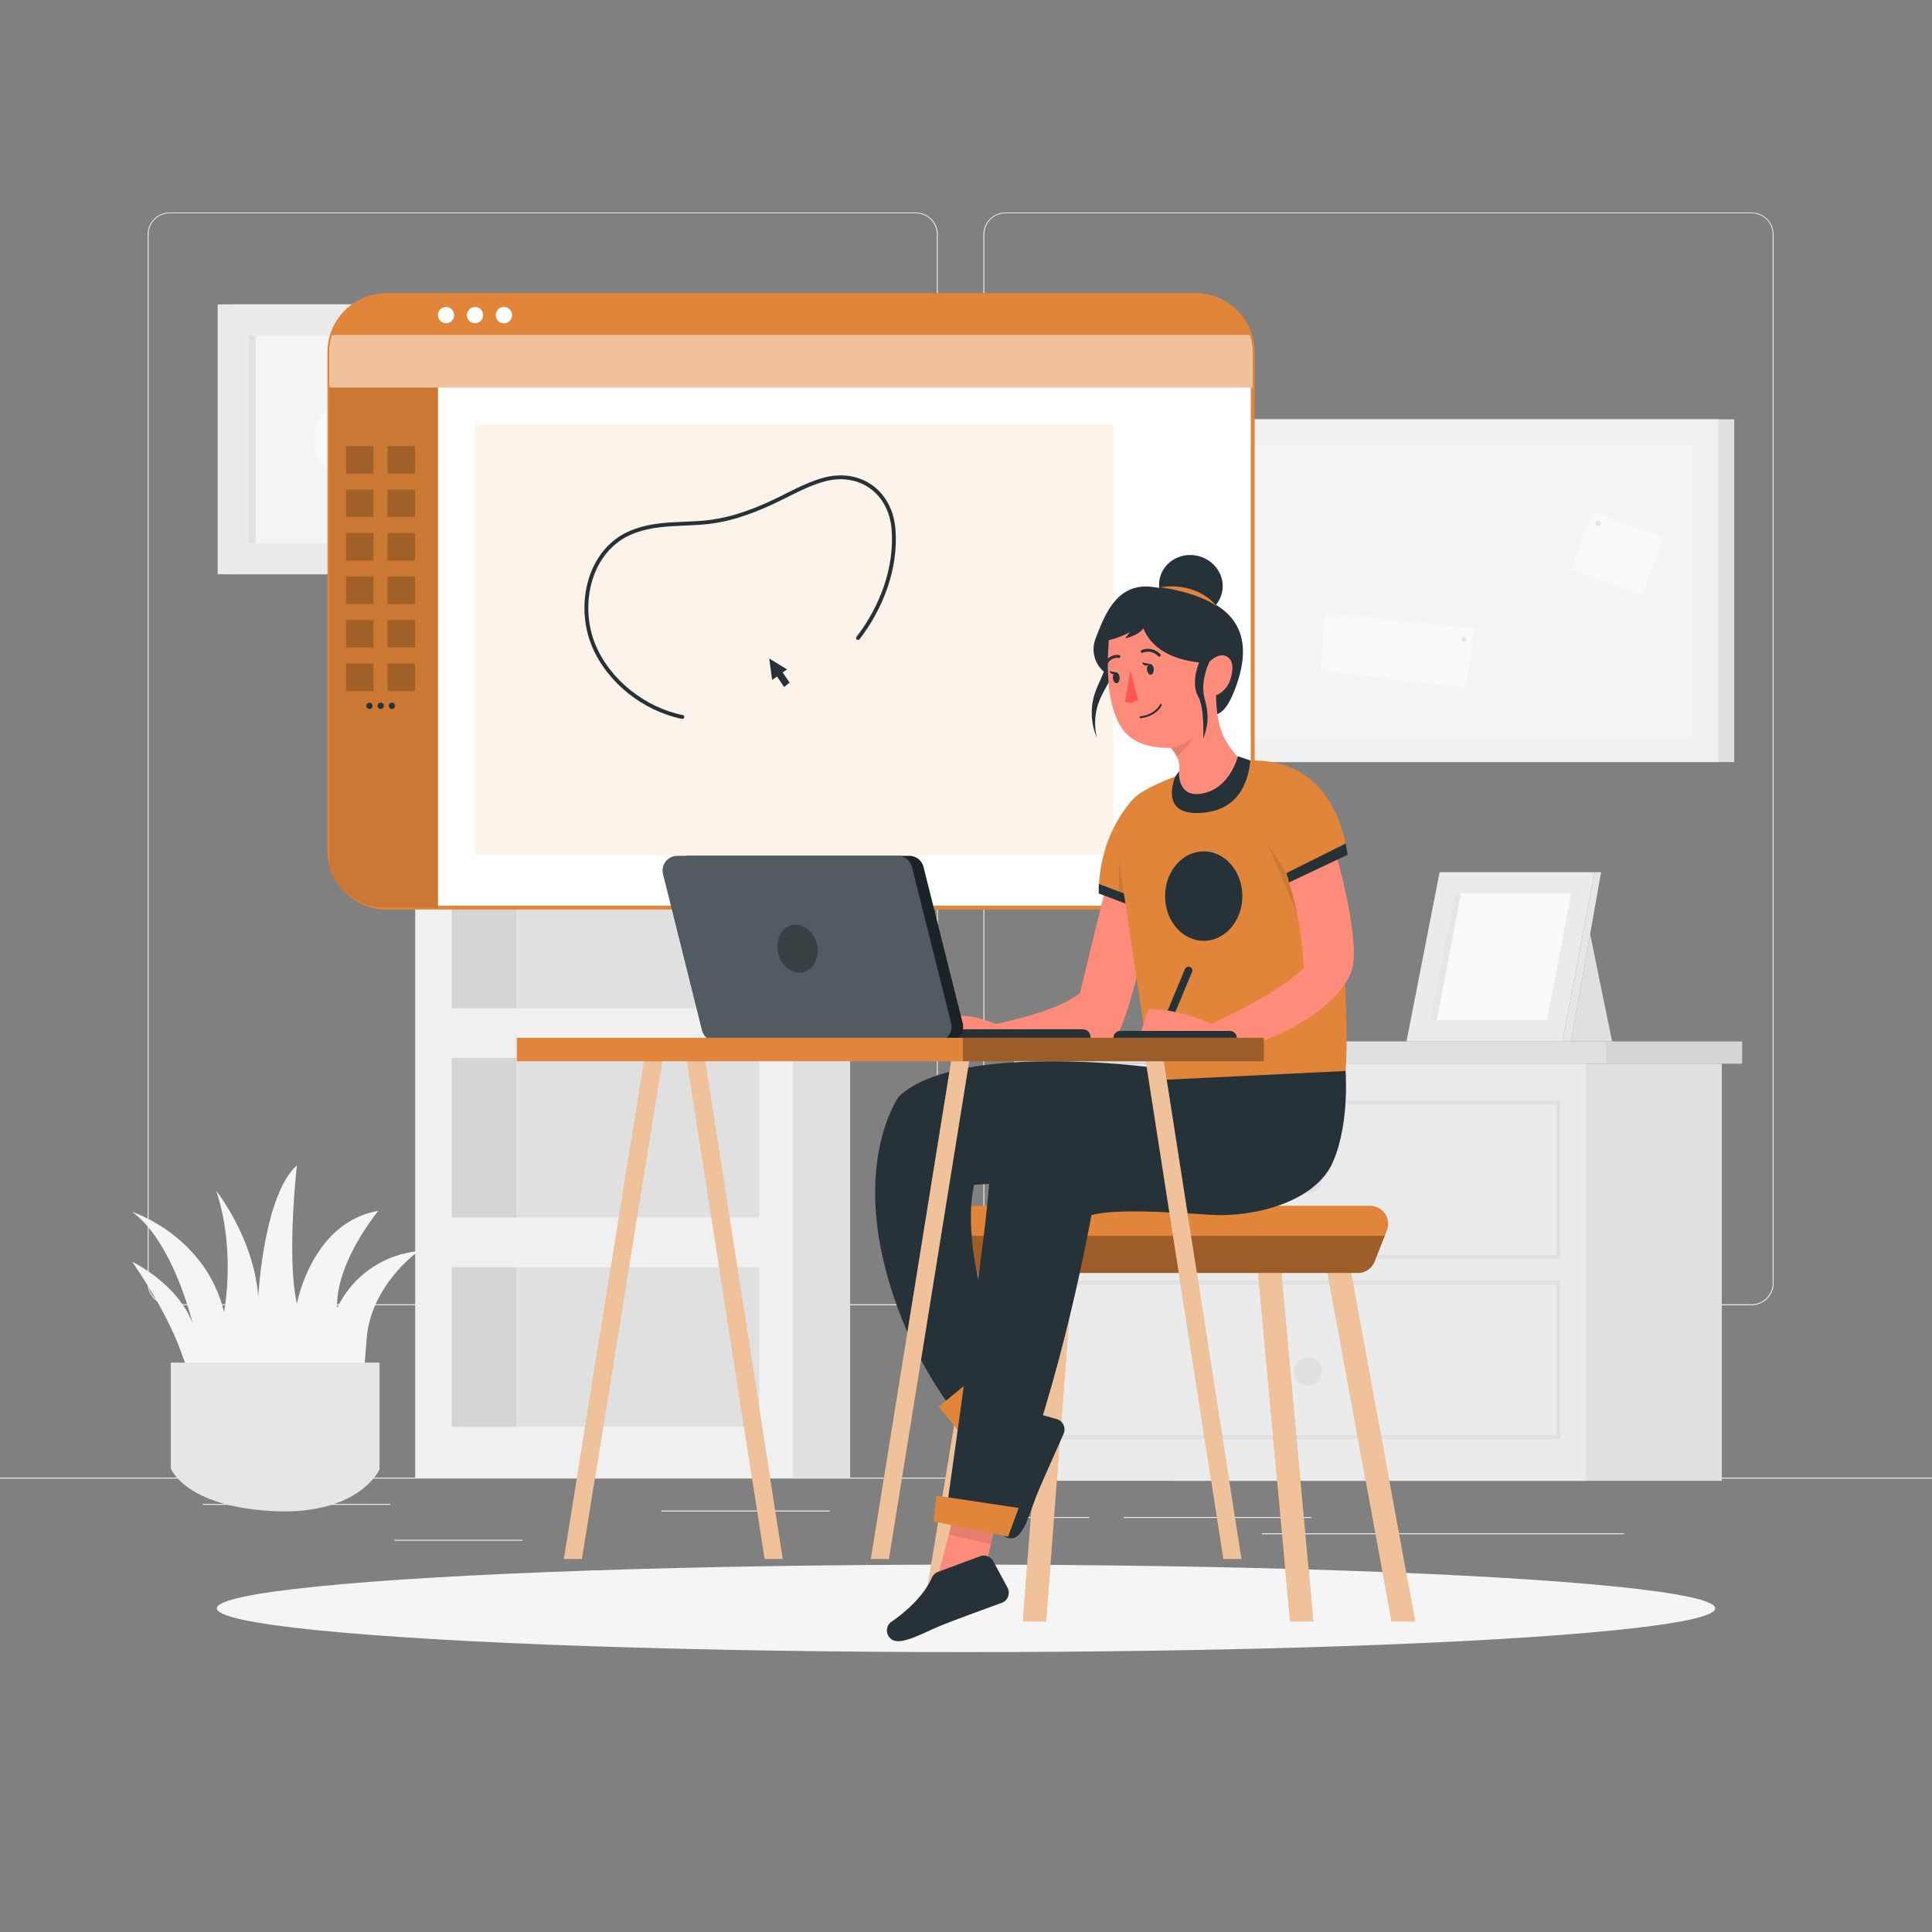
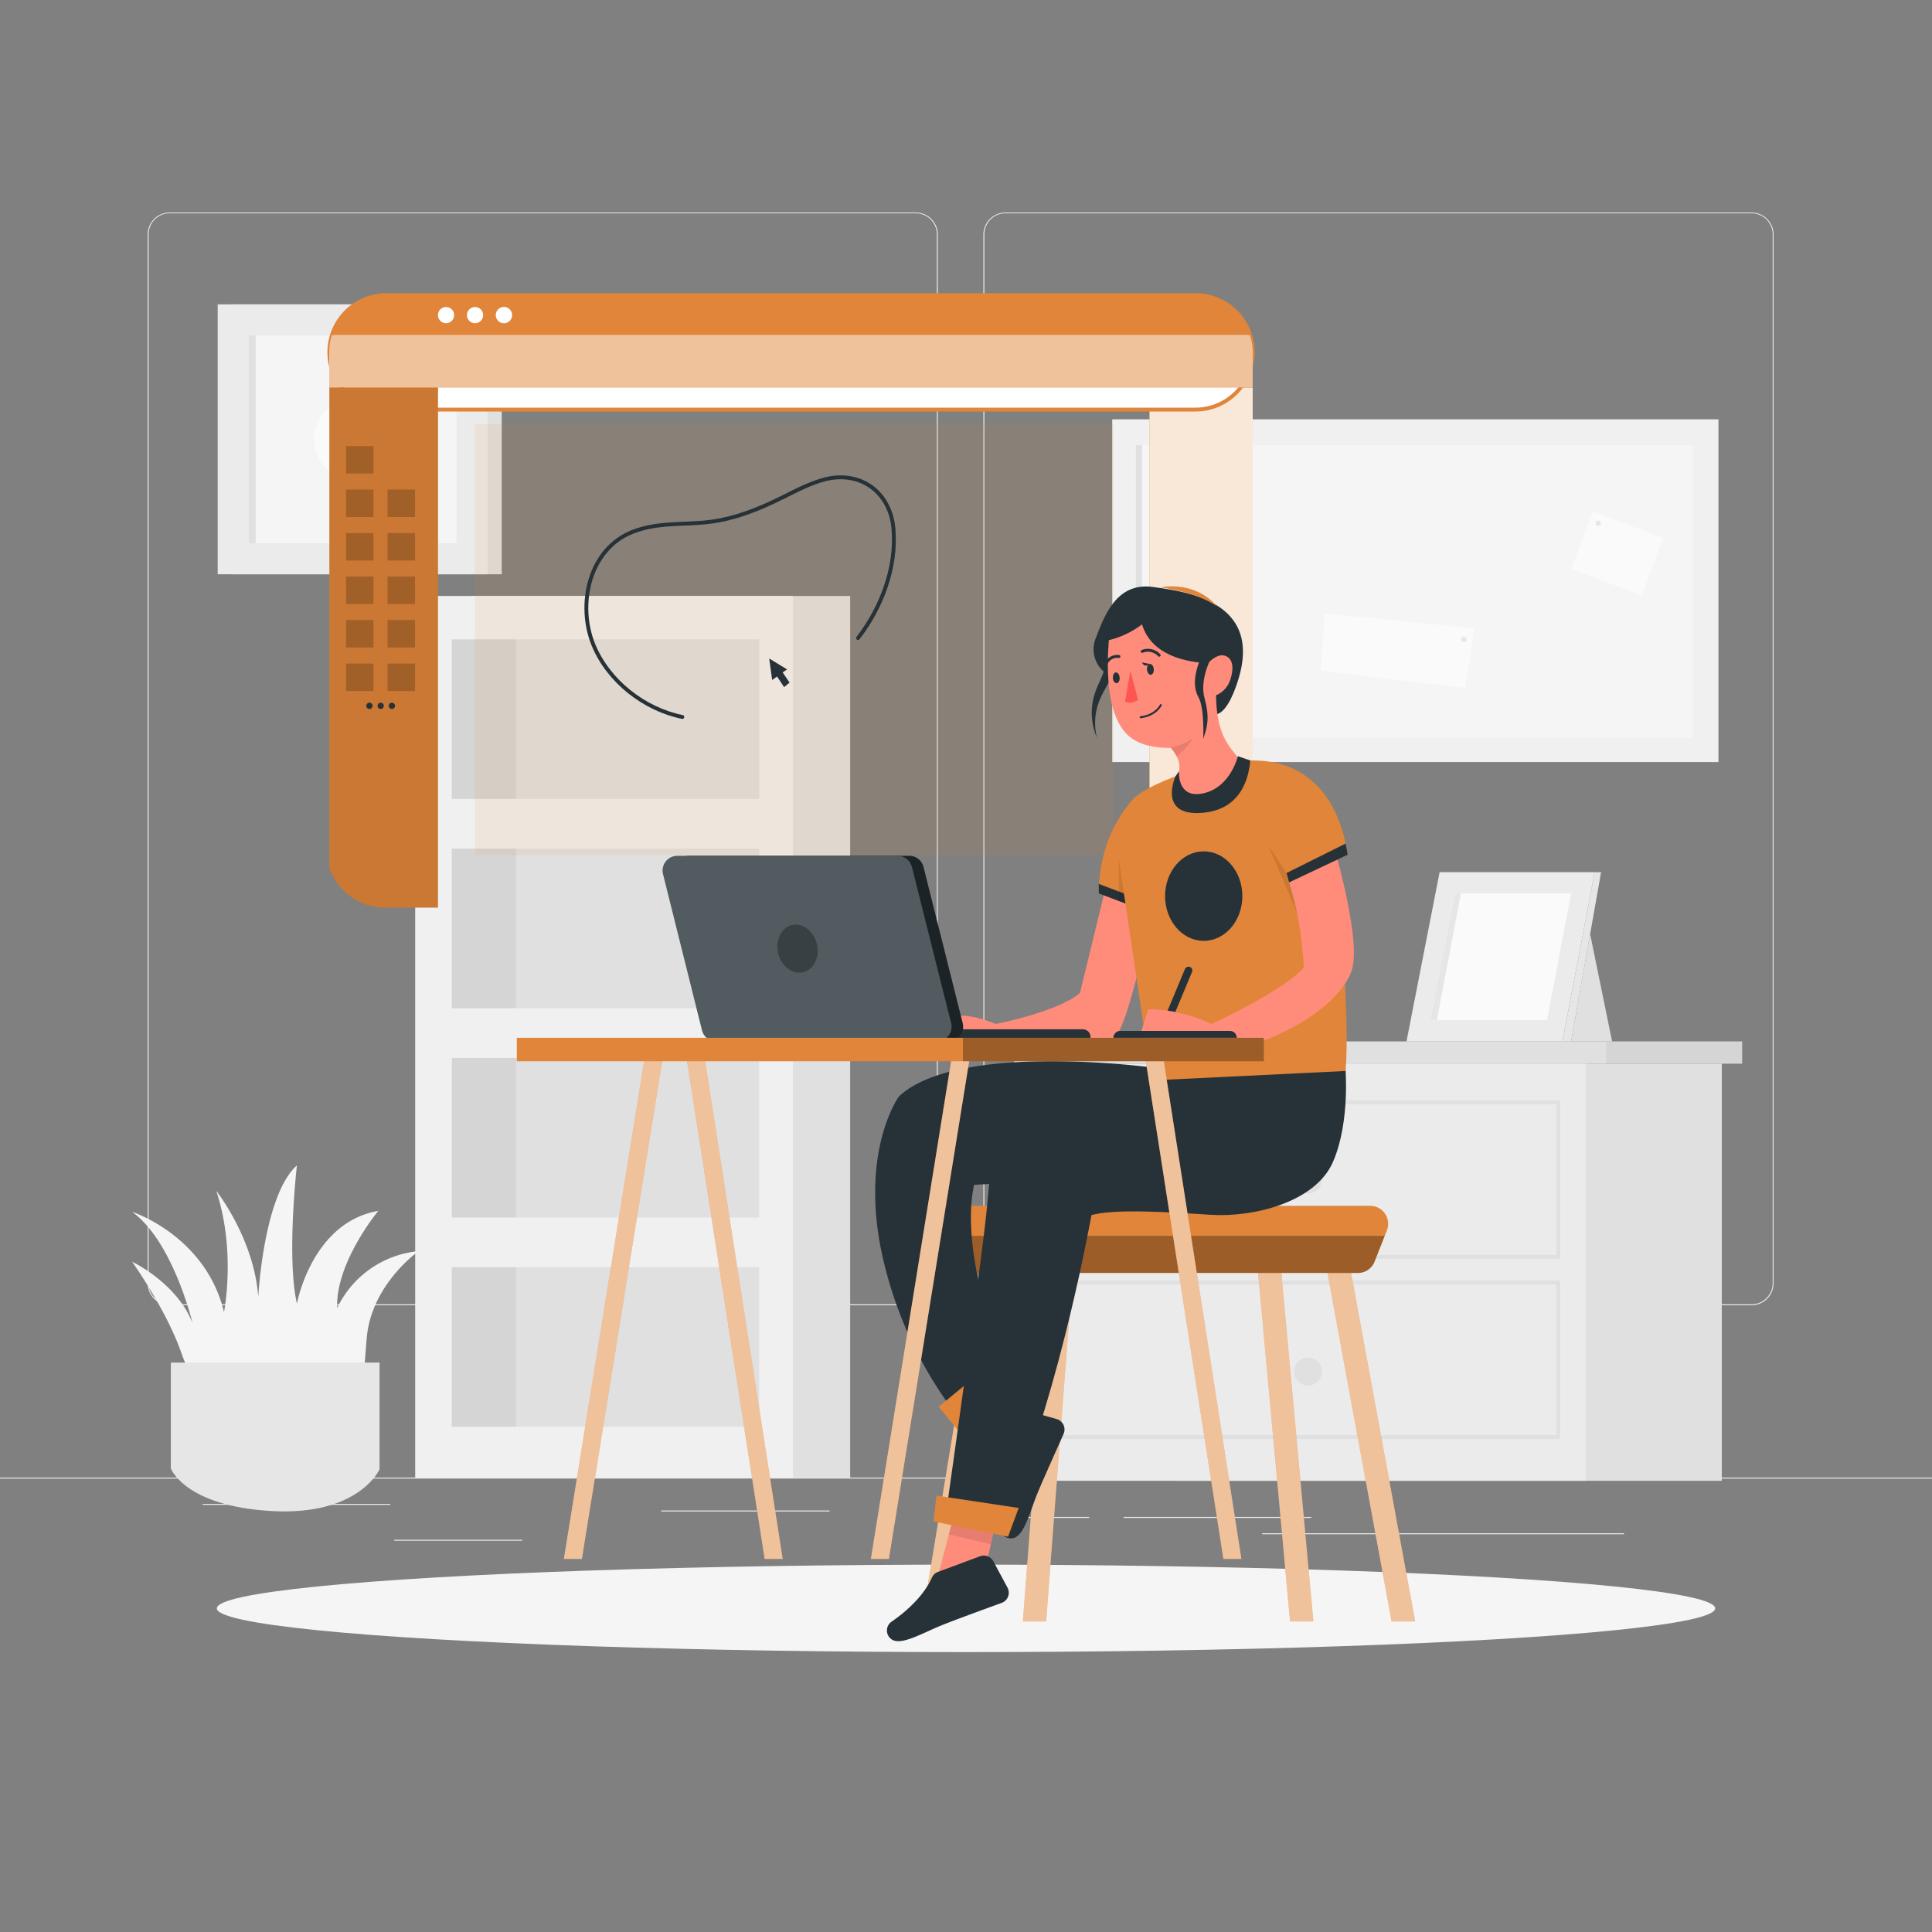
<svg xmlns="http://www.w3.org/2000/svg" viewBox="0 0 500 500">
  <rect x="0" y="0" width="500" height="500" fill="#808080" stroke="none" />
  <g id="freepik--Shadow--inject-1">
    <ellipse id="freepik--shape--inject-1" cx="250" cy="416.24" rx="193.89" ry="11.32" style="fill:#f5f5f5" />
  </g>
  <g id="freepik--background-complete--inject-1">
    <rect y="382.4" width="500" height="0.25" style="fill:#ebebeb" />
    <rect x="102.02" y="398.49" width="33.12" height="0.25" style="fill:#ebebeb" />
    <rect x="171.14" y="390.92" width="43.55" height="0.25" style="fill:#ebebeb" />
    <rect x="52.46" y="389.21" width="48.56" height="0.25" style="fill:#ebebeb" />
    <rect x="247.61" y="392.59" width="34.29" height="0.25" style="fill:#ebebeb" />
    <rect x="290.8" y="392.59" width="48.57" height="0.25" style="fill:#ebebeb" />
    <rect x="326.62" y="396.81" width="93.68" height="0.25" style="fill:#ebebeb" />
    <path d="M237,337.8H43.91a5.71,5.71,0,0,1-5.7-5.71V60.66A5.71,5.71,0,0,1,43.91,55H237a5.71,5.71,0,0,1,5.71,5.71h0V332.09A5.71,5.71,0,0,1,237,337.8ZM43.91,55.2a5.46,5.46,0,0,0-5.45,5.46V332.09a5.46,5.46,0,0,0,5.45,5.46H237a5.48,5.48,0,0,0,5.46-5.46V60.66A5.48,5.48,0,0,0,237,55.2Z" style="fill:#ebebeb" />
    <path d="M453.31,337.8H260.21a5.73,5.73,0,0,1-5.71-5.71V60.66A5.72,5.72,0,0,1,260.21,55h193.1A5.71,5.71,0,0,1,459,60.66V332.09A5.7,5.7,0,0,1,453.31,337.8ZM260.21,55.2a5.48,5.48,0,0,0-5.46,5.46V332.09a5.48,5.48,0,0,0,5.46,5.46h193.1a5.48,5.48,0,0,0,5.46-5.46V60.66a5.48,5.48,0,0,0-5.46-5.46Z" style="fill:#ebebeb" />
    <rect x="122.25" y="154.24" width="97.77" height="228.16" style="fill:#e0e0e0" />
    <rect x="107.45" y="154.24" width="97.77" height="228.16" style="fill:#f0f0f0" />
    <rect x="116.93" y="327.95" width="79.55" height="41.3" style="fill:#e0e0e0" />
    <rect x="116.93" y="273.78" width="79.55" height="41.31" style="fill:#e0e0e0" />
    <rect x="116.93" y="219.62" width="79.55" height="41.31" style="fill:#e0e0e0" />
    <rect x="116.93" y="165.46" width="79.55" height="41.31" style="fill:#e0e0e0" />
    <rect x="116.93" y="165.46" width="16.62" height="41.31" style="opacity:0.05" />
    <rect x="116.93" y="219.62" width="16.62" height="41.31" style="opacity:0.05" />
    <rect x="116.93" y="273.78" width="16.62" height="41.31" style="opacity:0.05" />
    <rect x="116.93" y="327.95" width="16.62" height="41.3" style="opacity:0.05" />
    <rect x="60" y="78.77" width="69.85" height="69.85" style="fill:#e0e0e0" />
    <rect x="56.34" y="78.77" width="69.85" height="69.85" style="fill:#ebebeb" />
    <rect x="64.38" y="86.81" width="53.78" height="53.78" style="fill:#f5f5f5" />
    <rect x="64.38" y="86.81" width="1.78" height="53.78" style="fill:#e0e0e0" />
    <circle cx="91.96" cy="113.69" r="10.66" transform="translate(-53.25 96.44) rotate(-44.26)" style="fill:#fafafa" />
    <path d="M56.16,365.49s-5.51-4.75-9.32-15.62S34.2,326.54,34.2,326.54,45.75,332,49.82,342.39c0,0-5-21.06-15.62-28.76,0,0,19,6.12,23.77,25.93,0,0,3.17-15.73-2-31.36,0,0,9.73,12.23,10.87,27.4,0,0,1.35-26.27,10-34,0,0-2.72,23.78,0,35.78,0,0,3.85-21.06,21.06-24,0,0-11.1,13.36-10.64,25.13a26,26,0,0,1,21.06-14.71S96,332.43,94.89,346.47s-1.14,18.34-8.61,20.38S56.16,365.49,56.16,365.49Z" style="fill:#f5f5f5" />
    <path d="M44.21,352.64V380s3.52,9.8,26.13,11.06,27.89-10.81,27.89-10.81V352.64Z" style="fill:#e6e6e6" />
    <rect x="303.95" y="275.28" width="141.65" height="107.95" style="fill:#e0e0e0" />
    <rect x="268.68" y="275.28" width="141.65" height="107.95" style="fill:#ebebeb" />
    <rect x="273.74" y="285.27" width="129.54" height="39.99" style="fill:none;stroke:#e0e0e0;stroke-miterlimit:10" />
    <rect x="273.74" y="331.92" width="129.54" height="39.99" style="fill:none;stroke:#e0e0e0;stroke-miterlimit:10" />
    <circle cx="338.51" cy="305.26" r="3.63" style="fill:#e0e0e0" />
    <circle cx="338.51" cy="354.96" r="3.63" style="fill:#e0e0e0" />
    <rect x="262.44" y="269.52" width="188.43" height="5.76" style="fill:#e0e0e0" />
    <rect x="415.68" y="269.52" width="35.19" height="5.76" style="opacity:0.05" />
-     <rect x="291.95" y="108.52" width="156.88" height="88.7" style="fill:#e0e0e0" />
    <rect x="287.85" y="108.52" width="156.88" height="88.7" style="fill:#f0f0f0" />
    <rect x="293.97" y="115.22" width="144.16" height="75.73" style="fill:#f5f5f5" />
    <rect x="293.97" y="115.22" width="1.57" height="75.73" style="fill:#e0e0e0" />
    <rect x="408.83" y="135.28" width="19.47" height="15.91" transform="translate(77.06 -137.99) rotate(20.58)" style="fill:#fafafa" />
    <circle cx="413.62" cy="135.41" r="0.69" style="fill:#e6e6e6" />
    <polygon points="342.8 158.73 381.58 162.63 379.21 178.05 341.87 173.58 342.8 158.73" style="fill:#fafafa" />
    <path d="M379.55,165.46a.69.69,0,1,1-.69-.69A.69.69,0,0,1,379.55,165.46Z" style="fill:#e6e6e6" />
    <polygon points="364 269.52 372.57 225.72 412.7 225.72 404.36 269.52 364 269.52" style="fill:#ebebeb" />
    <polygon points="370.11 264.03 376.53 231.21 406.6 231.21 400.35 264.03 370.11 264.03" style="fill:#fafafa" />
    <polygon points="378.08 231.21 371.86 264.03 370.11 264.03 376.53 231.21 378.08 231.21" style="fill:#e6e6e6" />
    <polygon points="412.7 225.72 414.36 225.72 406.6 269.52 404.36 269.52 412.7 225.72" style="fill:#e6e6e6" />
    <polygon points="411.52 241.7 417.21 269.52 406.6 269.52 411.52 241.7" style="fill:#e0e0e0" />
  </g>
  <g id="freepik--Screen--inject-1">
    <path d="M324.2,100.28V220.07a14.81,14.81,0,0,1-14.81,14.82H297.5V100.28Z" style="fill:#E08539" />
    <path d="M324.2,100.28V220.07a14.81,14.81,0,0,1-14.81,14.82H297.5V100.28Z" style="fill:#fff;opacity:0.8" />
-     <path d="M324.2,91.18V220.07a14.81,14.81,0,0,1-14.81,14.82H100.06a14.82,14.82,0,0,1-14.82-14.82V91.18a14.81,14.81,0,0,1,14.82-14.82H309.39A14.81,14.81,0,0,1,324.2,91.18Z" style="fill:#fff;stroke:#E08539;stroke-miterlimit:10" />
+     <path d="M324.2,91.18a14.81,14.81,0,0,1-14.81,14.82H100.06a14.82,14.82,0,0,1-14.82-14.82V91.18a14.81,14.81,0,0,1,14.82-14.82H309.39A14.81,14.81,0,0,1,324.2,91.18Z" style="fill:#fff;stroke:#E08539;stroke-miterlimit:10" />
    <path d="M323.52,86.73H85.92a14.82,14.82,0,0,1,14.14-10.37H309.39A14.82,14.82,0,0,1,323.52,86.73Z" style="fill:#E08539" />
    <circle cx="115.44" cy="81.55" r="2.1" style="fill:#fff" />
    <circle cx="122.94" cy="81.55" r="2.1" style="fill:#fff" />
    <path d="M132.53,81.55a2.11,2.11,0,1,1-2.1-2.11A2.1,2.1,0,0,1,132.53,81.55Z" style="fill:#fff" />
    <path d="M324.2,91.18v9.1h-239v-9.1a14.89,14.89,0,0,1,.68-4.45h237.6A14.89,14.89,0,0,1,324.2,91.18Z" style="fill:#E08539" />
    <path d="M324.2,91.18v9.1h-239v-9.1a14.89,14.89,0,0,1,.68-4.45h237.6A14.89,14.89,0,0,1,324.2,91.18Z" style="fill:#fff;opacity:0.5" />
    <path d="M113.35,100.28V234.89H99.73a15.13,15.13,0,0,1-14.49-10.38V100.28Z" style="fill:#E08539" />
    <path d="M113.35,100.28V234.89H99.73a15.13,15.13,0,0,1-14.49-10.38V100.28Z" style="opacity:0.1" />
    <rect x="122.94" y="109.82" width="165.19" height="111.49" style="fill:#E08539;opacity:0.1" />
    <rect x="89.55" y="115.44" width="7.1" height="7.1" style="opacity:0.2" />
-     <rect x="100.3" y="115.44" width="7.1" height="7.1" style="opacity:0.2" />
    <path d="M222.06,165.12c6.05-7.84,10-18.13,9.18-28.18-.77-9.43-8.38-15.18-17.62-12.92-3.9,1-7.47,2.9-11.07,4.69-6,3-12.32,5.56-19,6.37s-13.29,0-19.8,2.55c-11.33,4.42-14.48,18.9-10.11,29.4,3.88,9.32,13.12,16.52,22.95,18.52" style="fill:none;stroke:#263238;stroke-linecap:round;stroke-linejoin:round" />
    <rect x="89.55" y="126.7" width="7.1" height="7.1" style="opacity:0.2" />
    <rect x="100.3" y="126.7" width="7.1" height="7.1" style="opacity:0.2" />
    <rect x="89.55" y="137.96" width="7.1" height="7.1" style="opacity:0.2" />
    <rect x="100.3" y="137.96" width="7.1" height="7.1" style="opacity:0.2" />
    <rect x="89.55" y="149.22" width="7.1" height="7.1" style="opacity:0.2" />
    <rect x="100.3" y="149.22" width="7.1" height="7.1" style="opacity:0.2" />
    <rect x="89.55" y="160.47" width="7.1" height="7.1" style="opacity:0.2" />
    <rect x="100.3" y="160.47" width="7.1" height="7.1" style="opacity:0.2" />
    <rect x="89.55" y="171.73" width="7.1" height="7.1" style="opacity:0.2" />
    <rect x="100.3" y="171.73" width="7.1" height="7.1" style="opacity:0.2" />
    <path d="M96.42,182.67a.81.81,0,1,1-.8-.81A.8.8,0,0,1,96.42,182.67Z" style="fill:#263238" />
    <path d="M99.33,182.67a.81.81,0,1,1-.81-.81A.8.8,0,0,1,99.33,182.67Z" style="fill:#263238" />
    <path d="M102.23,182.67a.81.81,0,1,1-.8-.81A.8.8,0,0,1,102.23,182.67Z" style="fill:#263238" />
    <polygon points="201.1 175.08 199.83 175.97 199.07 170.42 203.7 173.24 202.55 174.02 204.34 176.66 202.93 177.82 201.1 175.08" style="fill:#263238" />
  </g>
  <g id="freepik--Character--inject-1">
    <path d="M298.1,236.09S293,260.71,289.55,267s-23.23,6-23.23,6l-22.9-1.14s-4.36-14.27,14.31-6.87c0,0,15.75-3,21.76-8l6.3-25.83Z" style="fill:#ff8b7b" />
    <polygon points="366.25 419.63 360.14 419.63 343.56 329.44 342.99 326.33 348.89 325.24 349.66 329.44 366.25 419.63" style="fill:#E08539" />
    <polygon points="366.25 419.63 360.14 419.63 343.56 329.44 342.99 326.33 348.89 325.24 349.66 329.44 366.25 419.63" style="fill:#fff;opacity:0.5" />
    <polygon points="339.9 419.63 333.87 419.63 325.59 329.44 324.71 319.84 324.51 317.71 330.48 317.16 330.73 319.84 331.61 329.44 339.9 419.63" style="fill:#E08539" />
    <polygon points="339.9 419.63 333.87 419.63 325.59 329.44 324.71 319.84 324.51 317.71 330.48 317.16 330.73 319.84 331.61 329.44 339.9 419.63" style="fill:#fff;opacity:0.5" />
    <polygon points="278.24 320.98 277.6 329.44 270.74 419.63 264.72 419.63 271.57 329.44 272.25 320.53 278.24 320.98" style="fill:#E08539" />
    <polygon points="278.24 320.98 277.6 329.44 270.74 419.63 264.72 419.63 271.57 329.44 272.25 320.53 278.24 320.98" style="fill:#fff;opacity:0.5" />
    <polygon points="260.85 321.25 259.5 329.44 244.63 419.63 238.55 419.63 253.43 329.44 254.94 320.27 260.85 321.25" style="fill:#E08539" />
    <polygon points="260.85 321.25 259.5 329.44 244.63 419.63 238.55 419.63 253.43 329.44 254.94 320.27 260.85 321.25" style="fill:#fff;opacity:0.5" />
    <path d="M358.92,318.43l-.55,1.41-2.63,6.65a4.62,4.62,0,0,1-4.33,2.95H252.35a4.67,4.67,0,0,1-4.4-3.08l-2.33-6.52-.55-1.55a4.65,4.65,0,0,1,4.39-6.22H354.59A4.65,4.65,0,0,1,358.92,318.43Z" style="fill:#E08539" />
    <path d="M358.37,319.84l-2.63,6.65a4.62,4.62,0,0,1-4.33,2.95H252.35a4.67,4.67,0,0,1-4.4-3.08l-2.33-6.52Z" style="opacity:0.3" />
    <path d="M258.05,377.34l4.68-10.63a2.79,2.79,0,0,1,3.33-1.56l7.4,2.1a2.81,2.81,0,0,1,1.79,3.85c-2,4.52-5.8,12.94-7,15.95-1.63,4.19-3,9.24-5.18,10.65a2.91,2.91,0,0,1-.42.23,2.77,2.77,0,0,1-3.78-3.05c.58-3.52,1.21-10.1-.91-15.41A2.72,2.72,0,0,1,258.05,377.34Z" style="fill:#263238" />
    <path d="M298.46,276.3s-50.55-6.9-65.82,7.46c0,0-9.46,12.91-4.91,38.18A105.28,105.28,0,0,0,246.64,365l13.27-11.28s-11.81-29.09-7.81-47.09l18.36-1.09,26.33-18,2.76-7.46Z" style="fill:#263238" />
    <polygon points="247.86 370.08 242.91 364.07 261.05 349.15 264.48 352.72 247.86 370.08" style="fill:#E08539" />
    <path d="M348.15,275.75s1.4,14.4-3.17,24.94-20.72,14.4-31.61,13.7-24.94-1.6-30.91.08c0,0-7.73,43.83-21.08,75.79l-16.16-1.4S254,327,255.41,312.63s.7-16.51,9.48-23.53S318.64,272.59,348.15,275.75Z" style="fill:#263238" />
    <polygon points="257.27 396.05 255.74 402.74 242.91 407.23 246.64 392.98 257.27 396.05" style="fill:#ff8b7b" />
    <path d="M242.74,406.81l10.9-4.05a2.8,2.8,0,0,1,3.44,1.31l3.64,6.77a2.8,2.8,0,0,1-1.52,4c-4.65,1.69-13.32,4.85-16.29,6.11-4.14,1.76-8.72,4.29-11.25,3.7a3.47,3.47,0,0,1-.46-.13,2.78,2.78,0,0,1-.44-4.85c2.93-2,8.09-6.16,10.42-11.38A2.73,2.73,0,0,1,242.74,406.81Z" style="fill:#263238" />
    <path d="M298.1,279.61s-6.58-43.52-8-54.11,0-16,4-19.47,22.34-10.88,34.65-8.88,18.32,12.31,20,24l-2.86,1.43s3.66,40.56,2.33,54.59Z" style="fill:#E08539" />
    <path d="M294.09,206s-9.73,8.59-9.73,25.19L299.53,237Z" style="fill:#E08539" />
    <path d="M346.12,222.42s5.51,19.48,4,27.53S334.9,268.8,315.84,272.4c0,0-8.47,1.48-13.35-2.54l-7.41-2.12,2.12-6.57A39.64,39.64,0,0,1,313.51,265s18.21-8.26,23.93-14.61c0,0-.64-12.92-3.81-22Z" style="fill:#ff8b7b" />
    <polygon points="263.63 390.26 242.36 387.06 241.59 393.75 260.89 397.69 263.63 390.26" style="fill:#E08539" />
    <path d="M283.43,179.18a16.32,16.32,0,0,0,.46,11.77,15.69,15.69,0,0,1,.4-9c1-2.74,2.65-5.15,3.93-7.75s2.15-5.63,1.3-8.4c-.18-.55-.58-1.19-1.15-1.1s-.69.57-.85,1a17,17,0,0,0-1.26,3.57c-.14.95,0,1.89-.14,2.86C285.65,174.57,284.26,176.79,283.43,179.18Z" style="fill:#263238" />
    <path d="M289.32,170.75a4.39,4.39,0,0,0-2.82,3.69,7.61,7.61,0,0,1-2.93-9.26c2.31-6,5.44-14.51,14.76-13.27s28.86,4,21.86,24.82-13.94-4.61-13.94-4.61Z" style="fill:#263238" />
    <path d="M309.71,209.66c-8.49-.53-4.89-7.85-4.5-10.56a5.86,5.86,0,0,0-.74-3.4,11.15,11.15,0,0,0-1.44-2.14c-3.72,0-7.84-.5-10.79-3-3.3-2.75-4.61-7.88-5.15-11.95a61.3,61.3,0,0,1-.22-11.34c0-.56.08-1.11.1-1.66.13-2.17.27-4.33.35-6.45,0,0,8.23-1.81,15.58-.13,5.44,1.24,9.26,5.76,10.91,12.87a37.52,37.52,0,0,1,.91,8.25c.15,11.82,4.78,13.89,6.59,17.36S318.22,210.16,309.71,209.66Z" style="fill:#ff8b7b" />
    <path d="M294.54,181.17l-2-7.61-1.37,8S292.28,182.47,294.54,181.17Z" style="fill:#ff5652" />
    <path d="M300.42,182.47s-1.25,2.68-5.23,3.15" style="fill:none;stroke:#263238;stroke-linecap:round;stroke-linejoin:round;stroke-width:0.5px" />
    <path d="M300,169.58a3.94,3.94,0,0,0-4.4-1" style="fill:none;stroke:#263238;stroke-linecap:round;stroke-linejoin:round;stroke-width:0.75px" />
    <path d="M296.84,173.31c.07.77.52,1.36,1,1.32s.82-.7.76-1.47-.52-1.36-1-1.32S296.78,172.54,296.84,173.31Z" style="fill:#263238" />
    <path d="M288,175.49c.07.77.52,1.36,1,1.32s.82-.7.76-1.47-.52-1.37-1-1.32S288,174.72,288,175.49Z" style="fill:#263238" />
    <path d="M286.72,165.73a22.9,22.9,0,0,0,8.83-4.15c2.94,9.72,15.46,10.07,18.59,10.07-1.64-7.11-5.58-12.05-11-13.29-7.34-1.68-16,.26-16,.26C287.06,160.75,286.84,163.57,286.72,165.73Z" style="fill:#263238" />
    <path d="M297.6,171.84l-2.05-.39S296.08,172.94,297.6,171.84Z" style="fill:#263238" />
-     <path d="M289.17,174.06l-2.05-.38S287.65,175.16,289.17,174.06Z" style="fill:#263238" />
-     <ellipse cx="308.19" cy="151.52" rx="7.87" ry="8.26" transform="translate(88.6 415.56) rotate(-76.43)" style="fill:#263238" />
-     <path d="M292.87,163l-1.66,2.18s4.39-.76,5.36-3.76-2.69-.65-2.69-.65Z" style="fill:#263238" />
    <path d="M308.64,191.18a15.54,15.54,0,0,1-4.17,4.52,11.15,11.15,0,0,0-1.44-2.14A20.44,20.44,0,0,0,308.64,191.18Z" style="opacity:0.1" />
    <path d="M286.12,172.07a3.17,3.17,0,0,1,3.46-2.17" style="fill:none;stroke:#263238;stroke-linecap:round;stroke-linejoin:round;stroke-width:0.75px" />
    <path d="M311.58,172.87a7.85,7.85,0,0,1,.93-1.14c1.17-1.19,3.08-2.75,4.85-1.88,2.14,1,1.69,4.05,1.09,5.89a6.62,6.62,0,0,1-3.08,3.89c-2.11,1.09-5.25.51-5.23-2.33A8.06,8.06,0,0,1,311.58,172.87Z" style="fill:#ff8b7b" />
    <path d="M313.81,169.6s-3.5,5.9-2.07,11.12.64,7.68-.35,10.45c0,0,.39-7.93-1.25-10.79-2.5-4.37,1-10.8,1-10.8Z" style="fill:#263238" />
    <path d="M300.29,152s9.06,1.08,14.51,4.8C314.8,156.75,310.07,150.46,300.29,152Z" style="fill:#E08539" />
    <path d="M188.44,269.52h57a3.81,3.81,0,0,0,3.7-4.73L239,224.38a3.81,3.81,0,0,0-3.7-2.89h-57a3.81,3.81,0,0,0-3.7,4.73l10.08,40.41A3.81,3.81,0,0,0,188.44,269.52Z" style="fill:#263238" />
    <path d="M243.47,266.33h38.74a0,0,0,0,1,0,0v3a0,0,0,0,1,0,0H245.45a2,2,0,0,1-2-2v-1.06A0,0,0,0,1,243.47,266.33Z" transform="translate(525.68 535.71) rotate(180)" style="fill:#263238" />
    <path d="M188.44,269.52h57a3.81,3.81,0,0,0,3.7-4.73L239,224.38a3.81,3.81,0,0,0-3.7-2.89h-57a3.81,3.81,0,0,0-3.7,4.73l10.08,40.41A3.81,3.81,0,0,0,188.44,269.52Z" style="opacity:0.3" />
    <path d="M185.45,269.52h57a3.81,3.81,0,0,0,3.7-4.73L236,224.38a3.81,3.81,0,0,0-3.7-2.89h-57a3.81,3.81,0,0,0-3.7,4.73l10.08,40.41A3.82,3.82,0,0,0,185.45,269.52Z" style="fill:#263238" />
    <path d="M185.45,269.52h57a3.81,3.81,0,0,0,3.7-4.73L236,224.38a3.81,3.81,0,0,0-3.7-2.89h-57a3.81,3.81,0,0,0-3.7,4.73l10.08,40.41A3.82,3.82,0,0,0,185.45,269.52Z" style="fill:#fff;opacity:0.2" />
    <path d="M211.41,244.32c.79,3.37-.8,6.64-3.56,7.29s-5.66-1.55-6.46-4.92.8-6.64,3.56-7.29S210.61,241,211.41,244.32Z" style="opacity:0.3" />
    <polygon points="171.62 273.03 150.59 403.45 145.93 403.45 167.08 272.29 171.62 273.03" style="fill:#E08539" />
    <polygon points="171.62 273.03 150.59 403.45 145.93 403.45 167.08 272.29 171.62 273.03" style="fill:#fff;opacity:0.5" />
    <polygon points="202.56 403.45 197.89 403.45 177.57 273.02 182.12 272.31 202.56 403.45" style="fill:#E08539" />
    <polygon points="202.56 403.45 197.89 403.45 177.57 273.02 182.12 272.31 202.56 403.45" style="fill:#fff;opacity:0.5" />
    <polygon points="251.08 273.03 230.05 403.45 225.38 403.45 246.53 272.29 251.08 273.03" style="fill:#E08539" />
    <polygon points="251.08 273.03 230.05 403.45 225.38 403.45 246.53 272.29 251.08 273.03" style="fill:#fff;opacity:0.5" />
    <polygon points="321.27 403.45 316.61 403.45 296.28 273.02 300.83 272.31 321.27 403.45" style="fill:#E08539" />
    <polygon points="321.27 403.45 316.61 403.45 296.28 273.02 300.83 272.31 321.27 403.45" style="fill:#fff;opacity:0.5" />
    <rect x="133.75" y="268.58" width="193.25" height="6.07" style="fill:#E08539" />
    <rect x="249.2" y="268.58" width="77.89" height="6.07" style="opacity:0.3" />
    <path d="M320.07,268.58H288.15a1.78,1.78,0,0,1,1.78-1.78h28.35a1.79,1.79,0,0,1,1.79,1.78Z" style="fill:#263238" />
    <path d="M308.48,251.57l-4.3,10.32c-.79-.16-1.5-.27-2-.34l4.48-10.75a1,1,0,0,1,1.85.77Z" style="fill:#263238" />
    <ellipse cx="311.52" cy="231.91" rx="10" ry="11.58" style="fill:#263238" />
    <polygon points="333.63 228.35 332.95 225.94 348.26 218.31 348.78 221.2 333.63 228.35" style="fill:#263238" />
    <polygon points="332.95 225.94 328.31 218.99 335.68 236.21 332.95 225.94" style="opacity:0.1" />
    <polygon points="291.27 233.83 290.85 231.22 284.36 228.75 284.36 231.22 291.27 233.83" style="fill:#263238" />
    <path d="M291.27,233.83c-.13-.5-1.72-11.41-1.72-11.41v10.76Z" style="opacity:0.1" />
    <path d="M304.2,200.94s-4.38,9.78,5.94,9.47,12.92-7.93,13.44-13.6l-3.22-1.11s-1.86,8-8.84,9.59-6.4-5.69-6.4-5.69Z" style="fill:#263238" />
    <polygon points="245.56 397.09 256.45 399.65 257.07 396.92 246.19 394.69 245.56 397.09" style="opacity:0.1" />
  </g>
</svg>